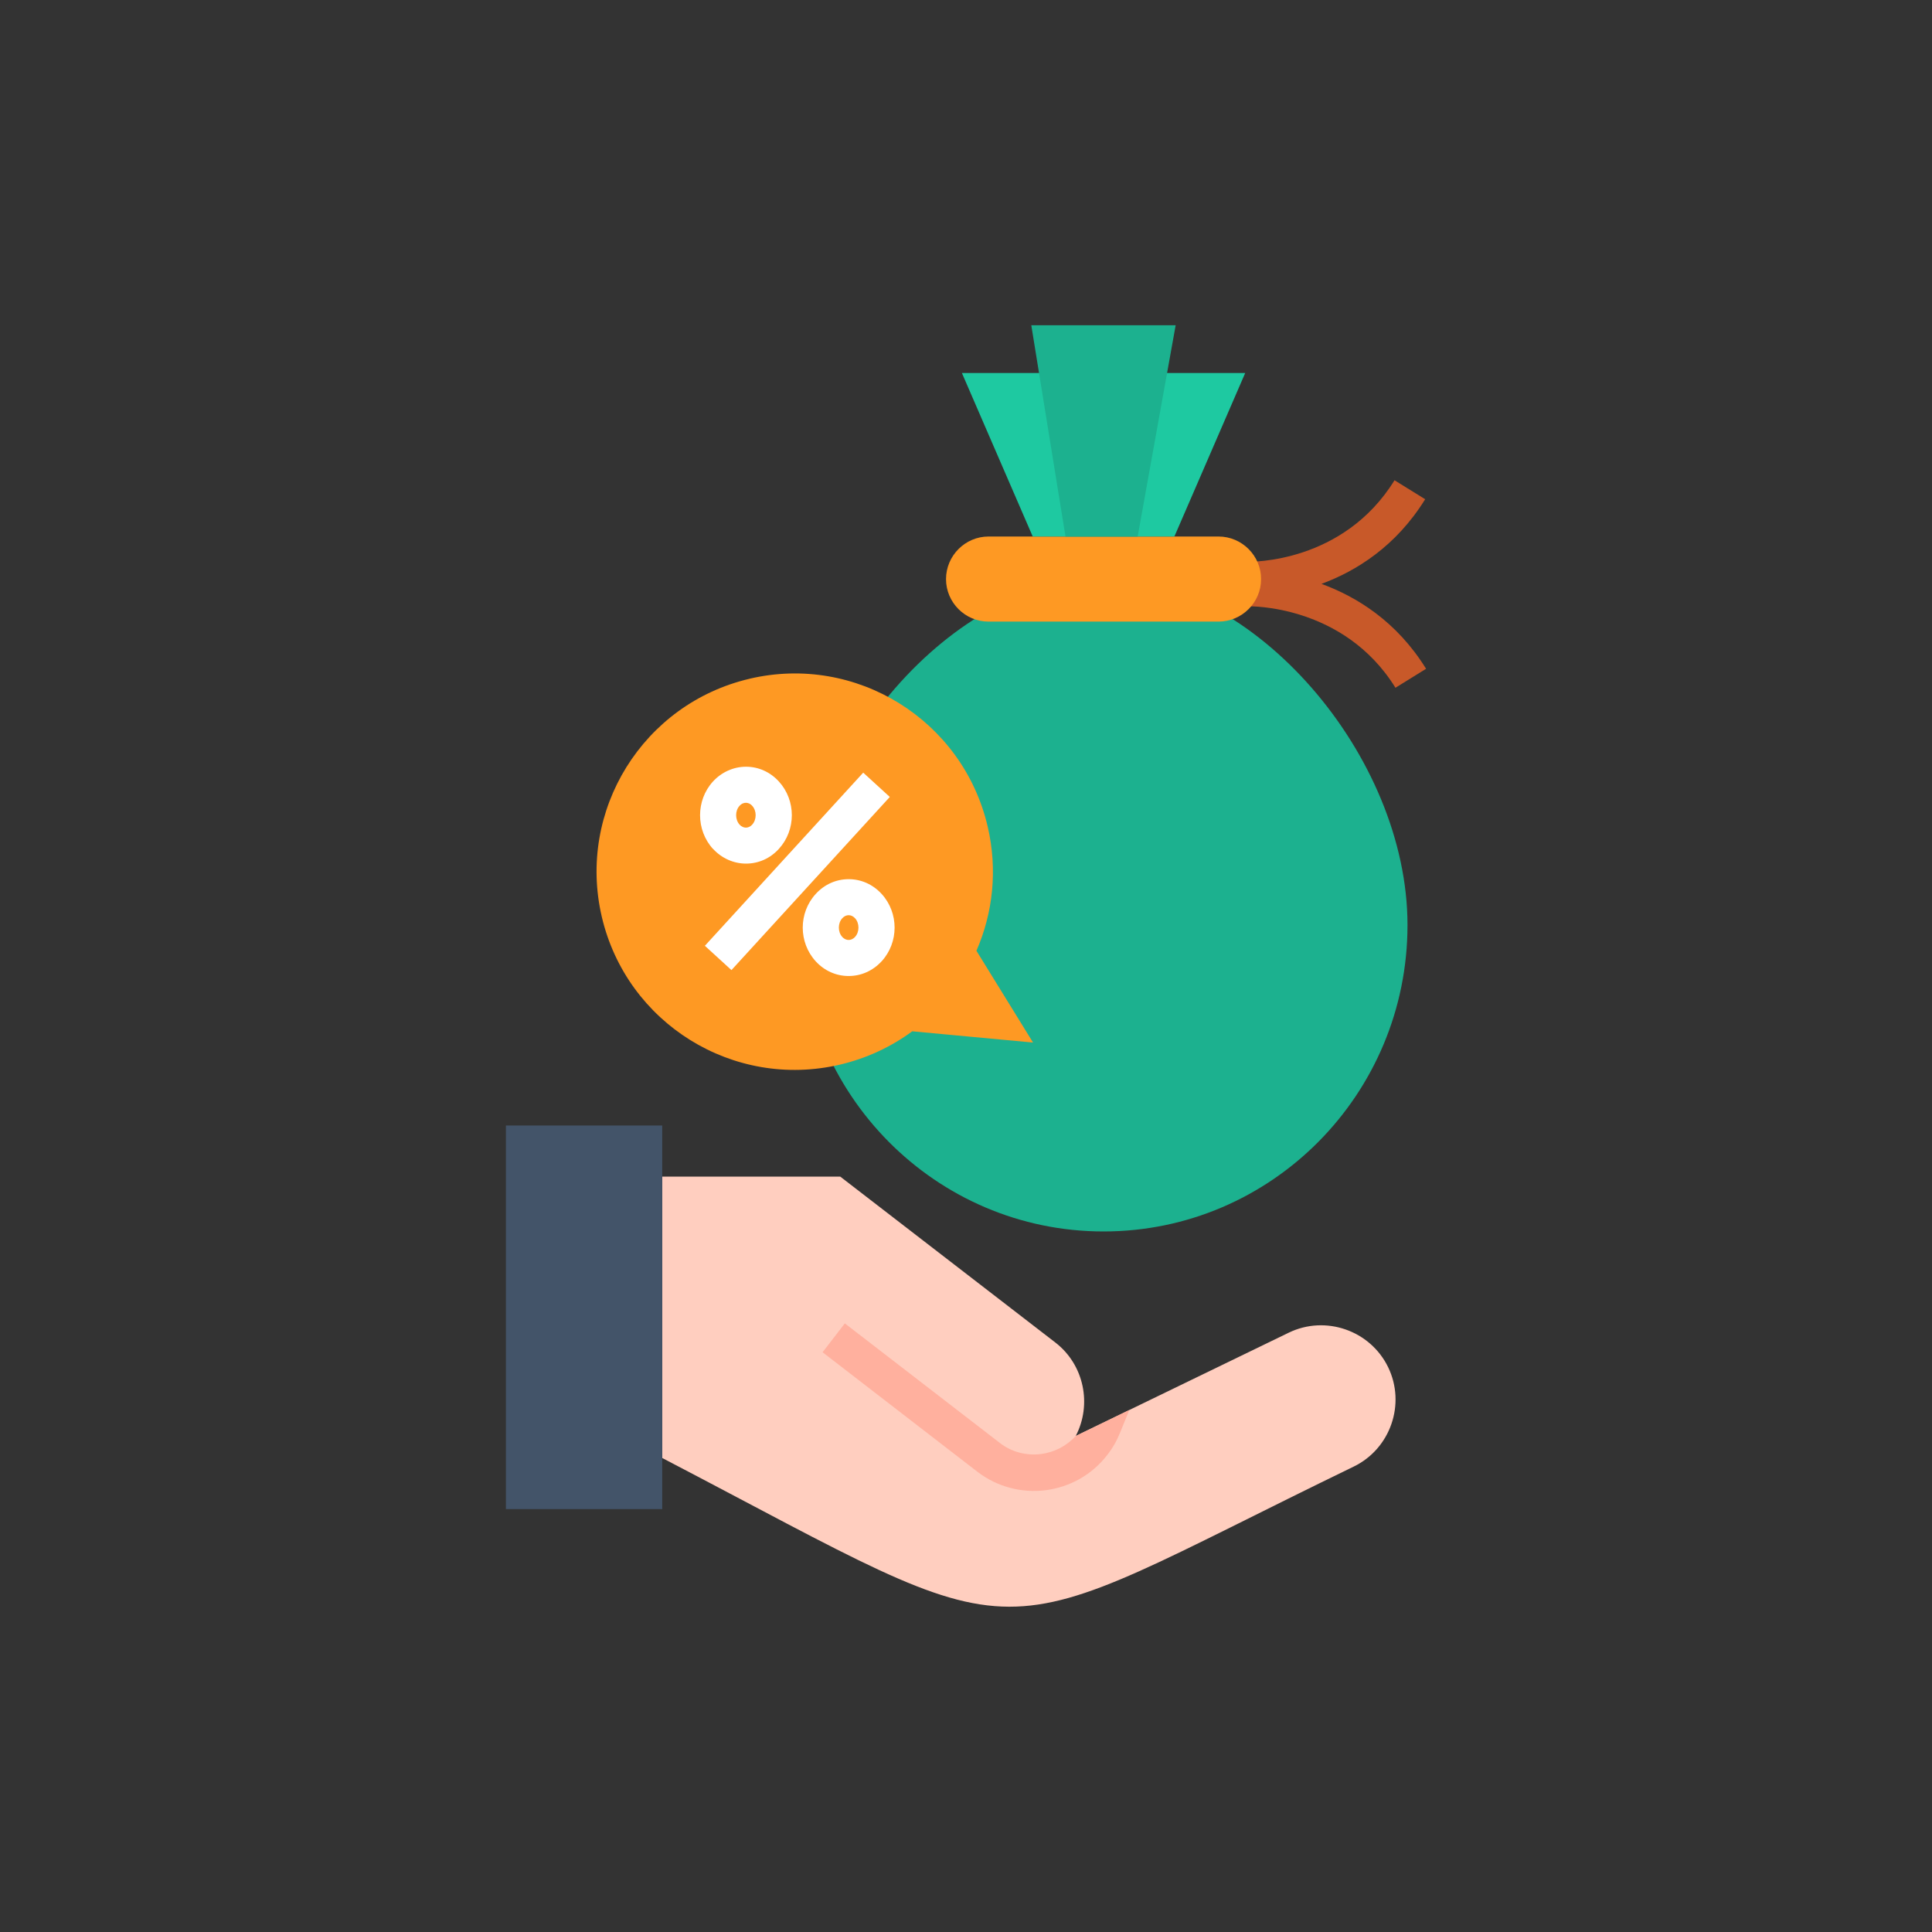
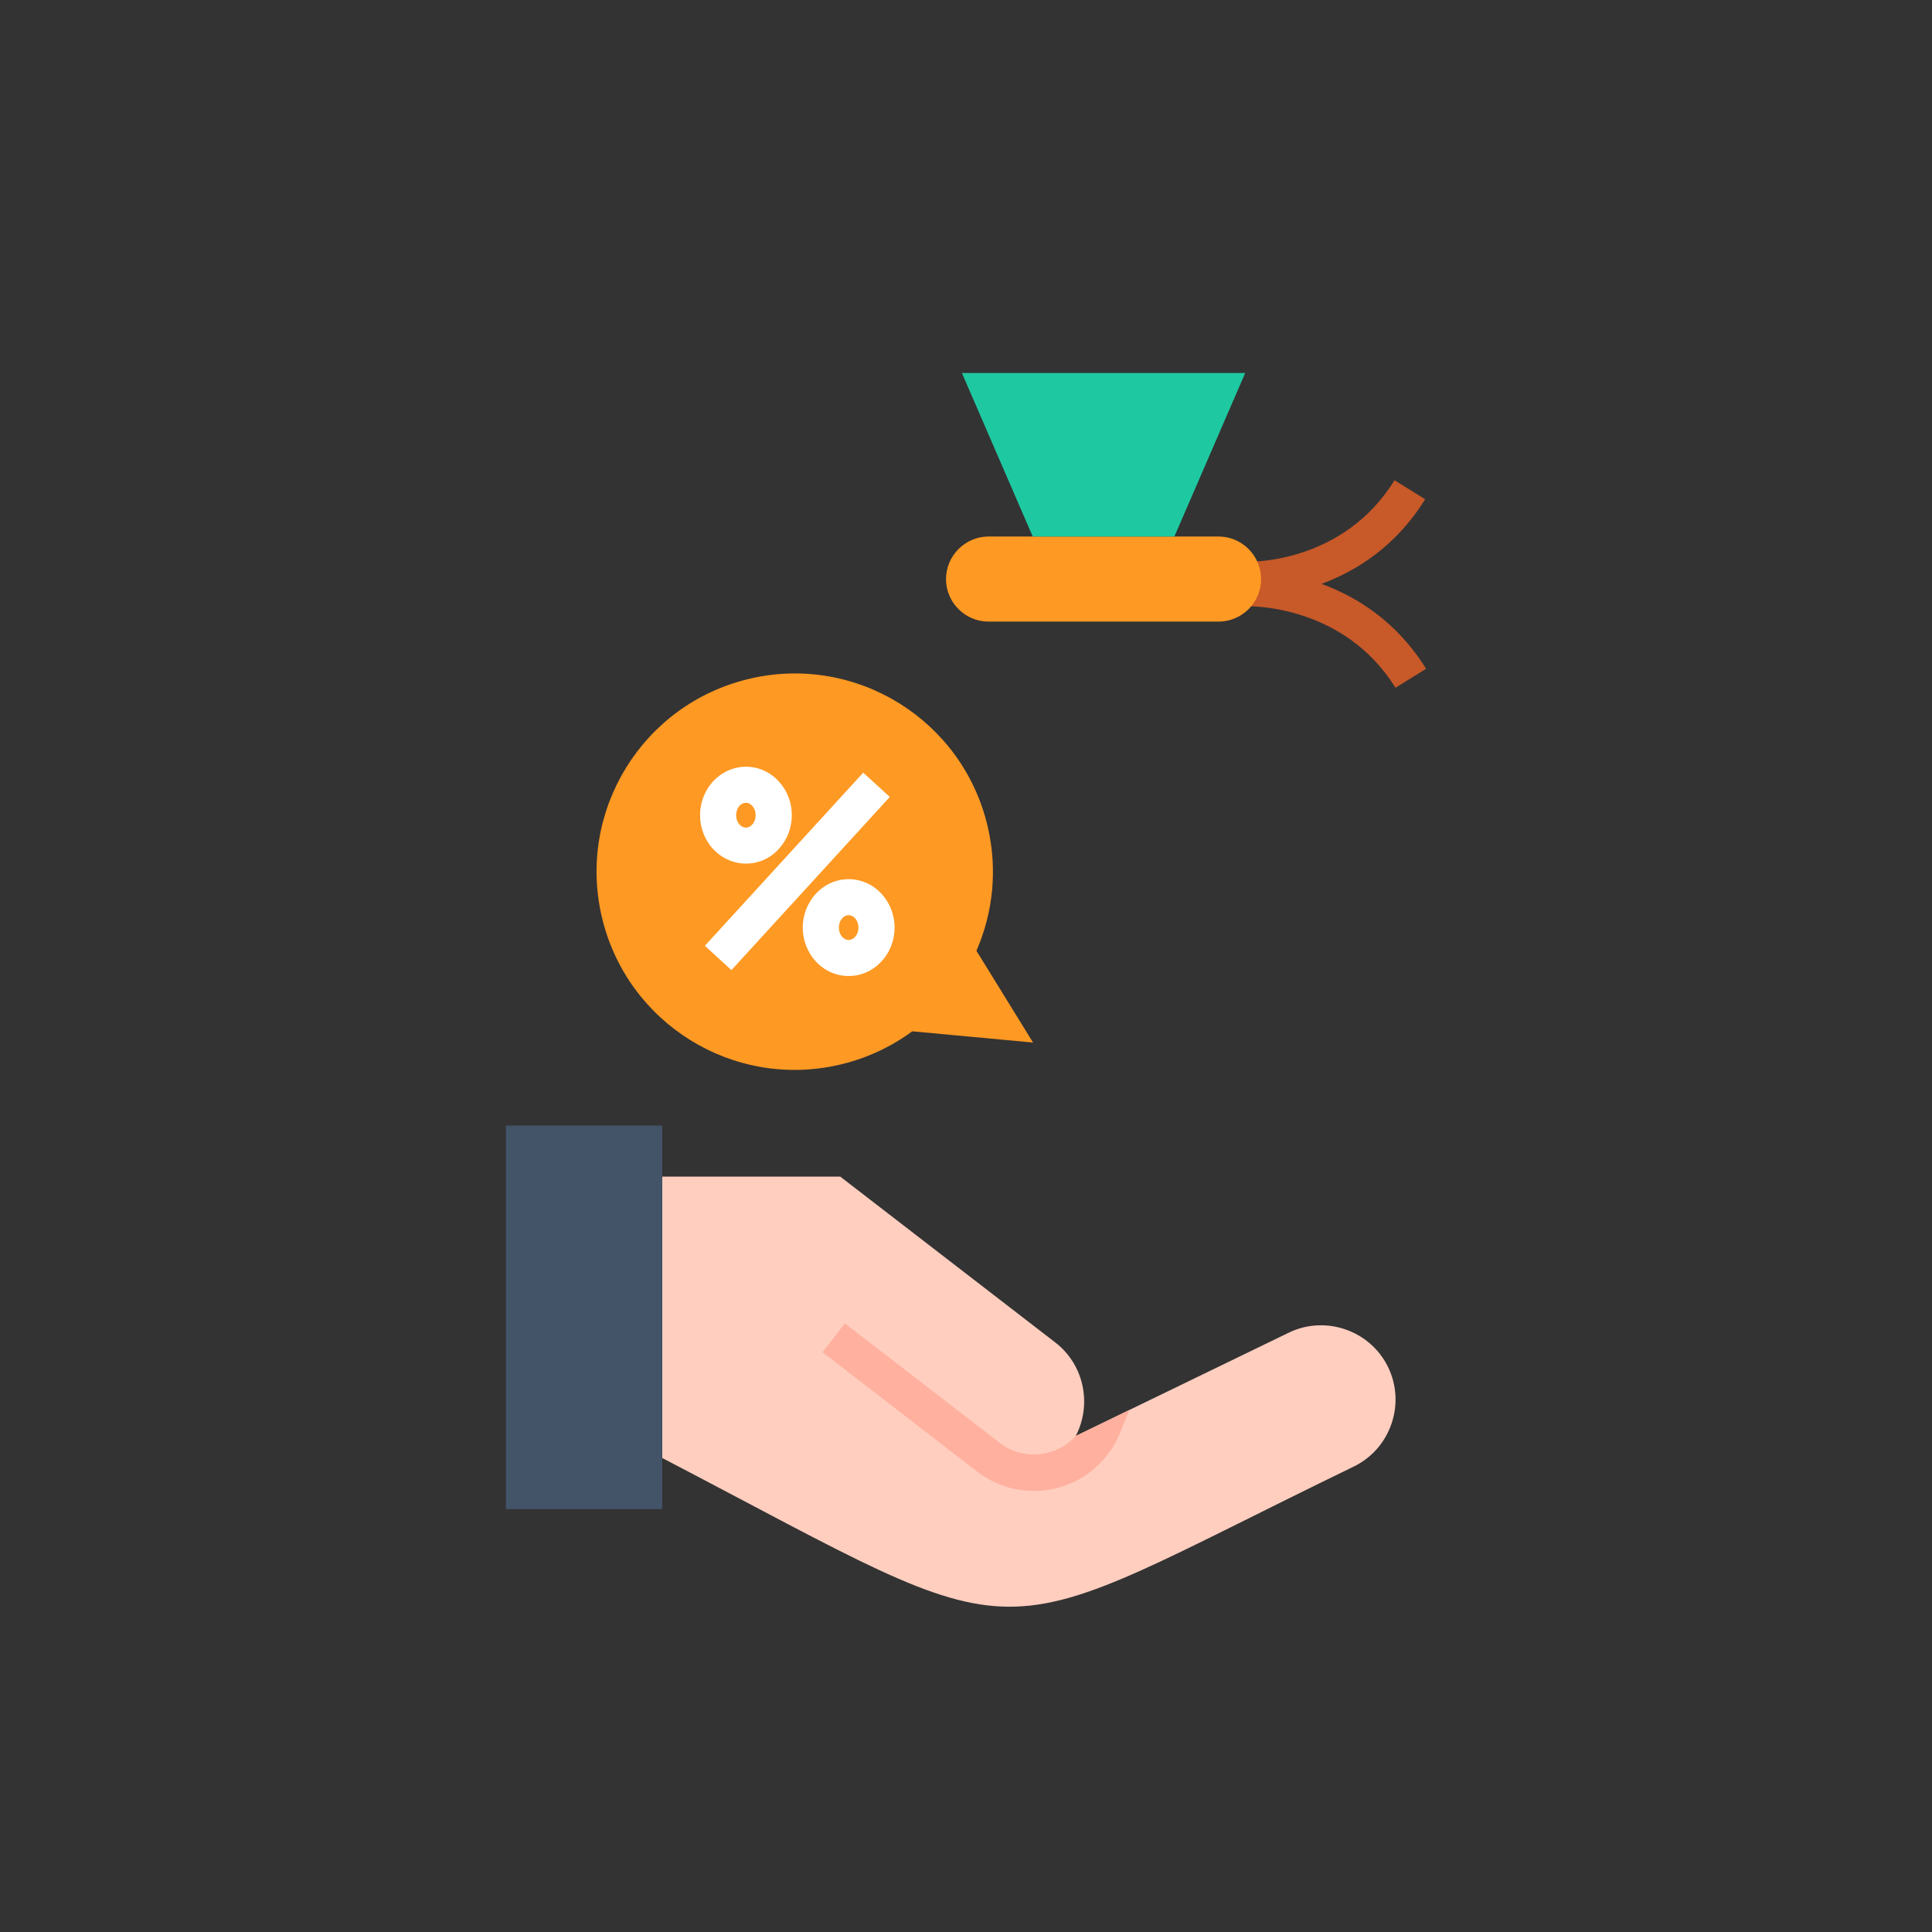
<svg xmlns="http://www.w3.org/2000/svg" id="Capa_1" viewBox="0 0 500 500">
  <rect x="0" y="0" width="500" height="500" fill="#333333" stroke="none" />
  <defs>
    <style>
      .cls-1 {
        fill: #fff;
      }

      .cls-2 {
        fill: #435469;
      }

      .cls-2, .cls-3, .cls-4, .cls-5, .cls-6 {
        fill-rule: evenodd;
      }

      .cls-3 {
        fill: #1ec9a1;
      }

      .cls-4 {
        fill: #fe9923;
      }

      .cls-7 {
        fill: #c85929;
      }

      .cls-5 {
        fill: #1cb18f;
      }

      .cls-6 {
        fill: #ffcebf;
      }

      .cls-8 {
        fill: #ffb09e;
      }
    </style>
  </defs>
  <path class="cls-7" d="m341.99,151.11c8.98-3.32,19.29-9.7,26.84-21.91l-7.93-4.91c-13.3,21.51-37.1,21.11-38.1,21.09l-.3,9.32c.07,0,.24,0,.48,0l.07,2.22c.24-.01,24.69-.57,38.09,21.07l7.93-4.91c-7.62-12.31-18.05-18.68-27.09-21.98h0Z" />
-   <path class="cls-5" d="m285.6,149.55c38.83,0,78.66,46.04,78.66,89.85s-35.22,79.3-78.66,79.3-78.66-35.51-78.66-79.3,39.83-89.85,78.66-89.85Z" />
  <path class="cls-4" d="m255.83,138.85h59.52c6.06,0,11.02,4.96,11.02,11.02s-4.96,11-11.02,11h-59.52c-6.06,0-11-4.95-11-11s4.95-11.02,11-11.02Z" />
  <path class="cls-3" d="m303.93,138.85l18.33-42.32h-73.32l18.33,42.32h36.66Z" />
-   <path class="cls-5" d="m294.43,138.85l9.83-54.67h-37.36l8.85,54.67h18.67Z" />
  <path class="cls-6" d="m171.38,304.51h46.08c18.56,14.31,37.09,28.62,55.65,42.92,7.49,5.78,9.53,16.08,5.29,24.2l55.12-26.73c9.53-4.62,21.1-.6,25.73,8.93,4.62,9.53.6,21.12-8.93,25.73-98.61,47.81-79.54,49.61-178.93-2.23v-72.82Z" />
  <path class="cls-8" d="m222.38,345.38l-3.74-2.89-5.76,7.47,40.06,30.92c5.23,4.02,11.61,5.55,17.71,4.78,6.1-.79,11.89-3.89,15.91-9.12.7-.89,1.32-1.81,1.87-2.78.59-1.02,1.06-2.04,1.45-3l2.38-5.85-13.87,6.72c-2.38,2.64-5.59,4.23-8.93,4.66-3.7.49-7.59-.43-10.74-2.89l-36.34-28.03Z" />
  <path class="cls-2" d="m130.93,291.28h40.45v99.27h-40.45v-99.27Z" />
  <path class="cls-4" d="m193.99,175.66c-27.58,6.46-44.7,34.05-38.24,61.63,6.46,27.56,34.03,44.7,61.61,38.24,6.98-1.64,13.29-4.62,18.73-8.63l31.26,2.91-14.65-23.75c4.27-9.78,5.53-20.97,2.91-32.15-6.44-27.58-34.03-44.72-61.61-38.26h0Z" />
  <path class="cls-1" d="m230.28,206.25l-40.98,44.81-6.88-6.29,40.98-44.81,6.88,6.29Zm-45.77,13.44c-4.44-4.89-4.44-12.54-.01-17.42,2.23-2.44,5.34-3.84,8.55-3.84h.02c3.25,0,6.27,1.37,8.51,3.83,4.46,4.89,4.46,12.54,0,17.42-2.23,2.46-5.25,3.82-8.5,3.82h-.02c-3.2,0-6.31-1.39-8.53-3.82Zm6.89-6.28c.59.64,1.22.78,1.64.78h0c.42,0,1.04-.14,1.63-.78,1.19-1.3,1.19-3.57.01-4.86,0,0,0,0-.01-.01-.58-.64-1.21-.78-1.63-.78h0c-.43,0-1.06.14-1.65.79-1.17,1.28-1.17,3.56.01,4.86h0Zm36.76,35.37c-2.26,2.46-5.29,3.81-8.53,3.81s-6.27-1.35-8.52-3.8c-4.48-4.9-4.48-12.55,0-17.44,2.25-2.47,5.28-3.82,8.53-3.82s6.27,1.36,8.53,3.82h0c4.47,4.89,4.47,12.54,0,17.43Zm-6.88-11.14c-.47-.52-1.04-.79-1.65-.79s-1.17.27-1.65.79c-1.18,1.29-1.18,3.55,0,4.84.59.64,1.22.78,1.65.78s1.06-.14,1.66-.79c1.17-1.28,1.17-3.54,0-4.83Z" />
</svg>